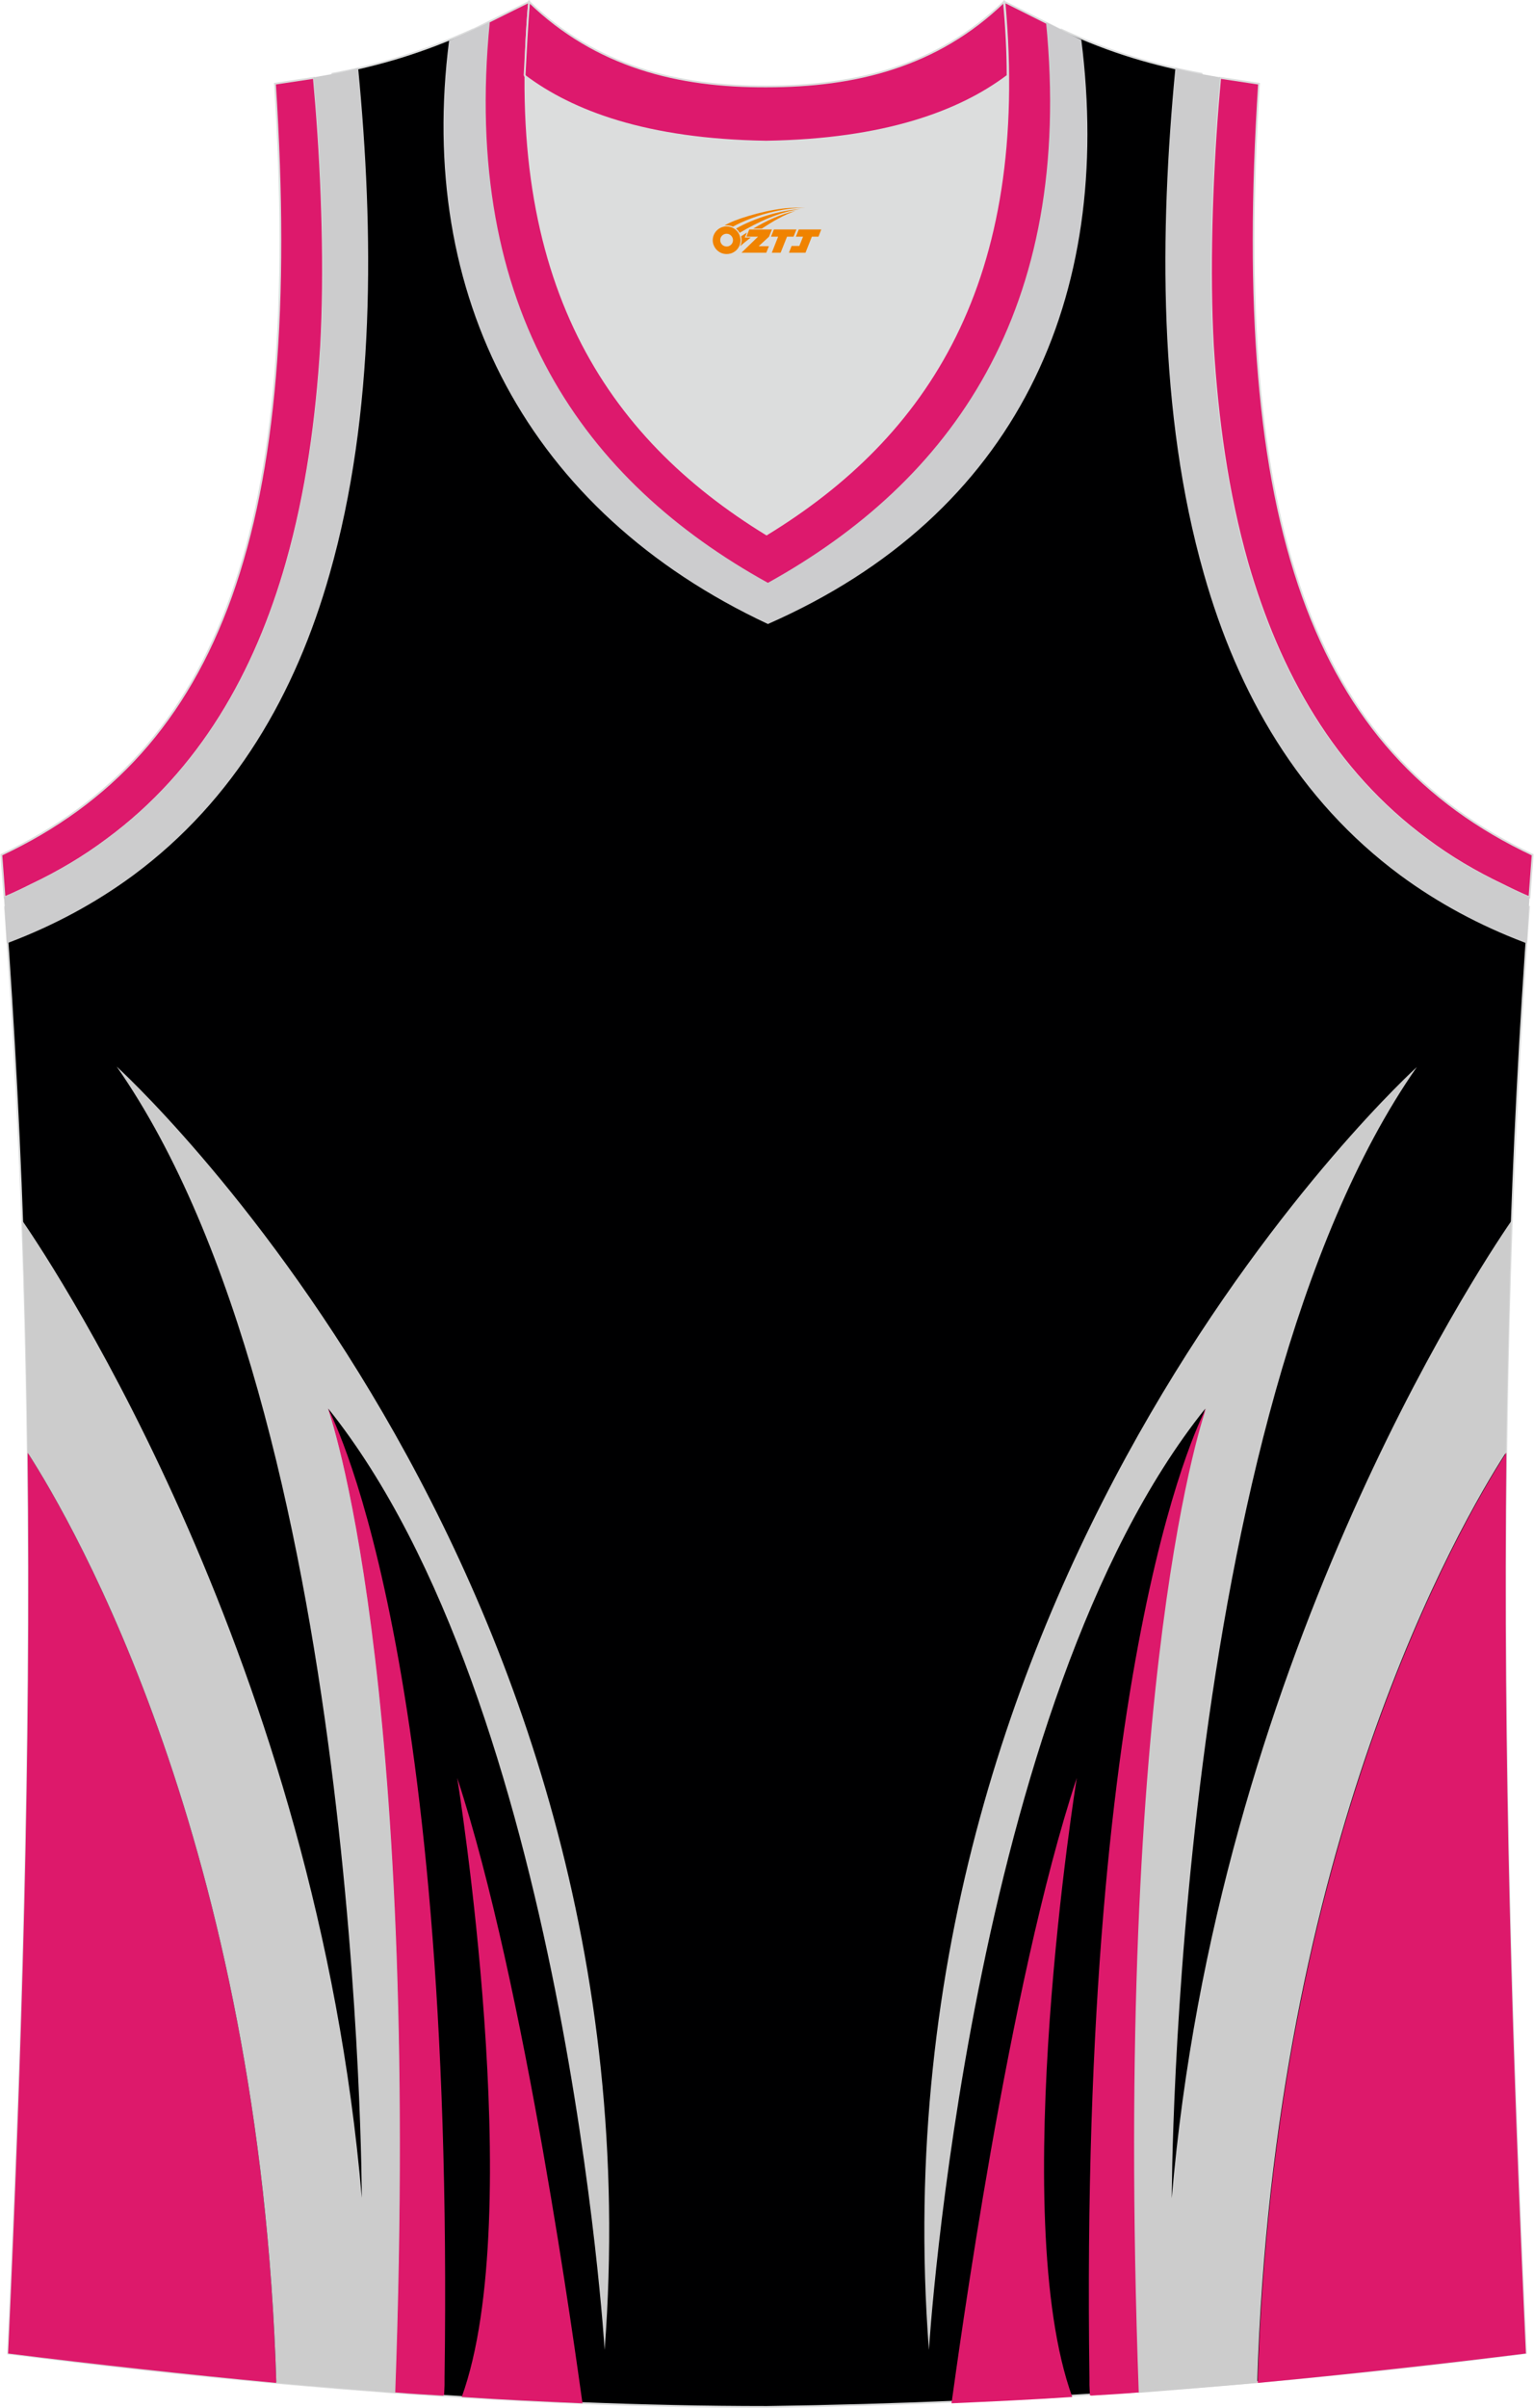
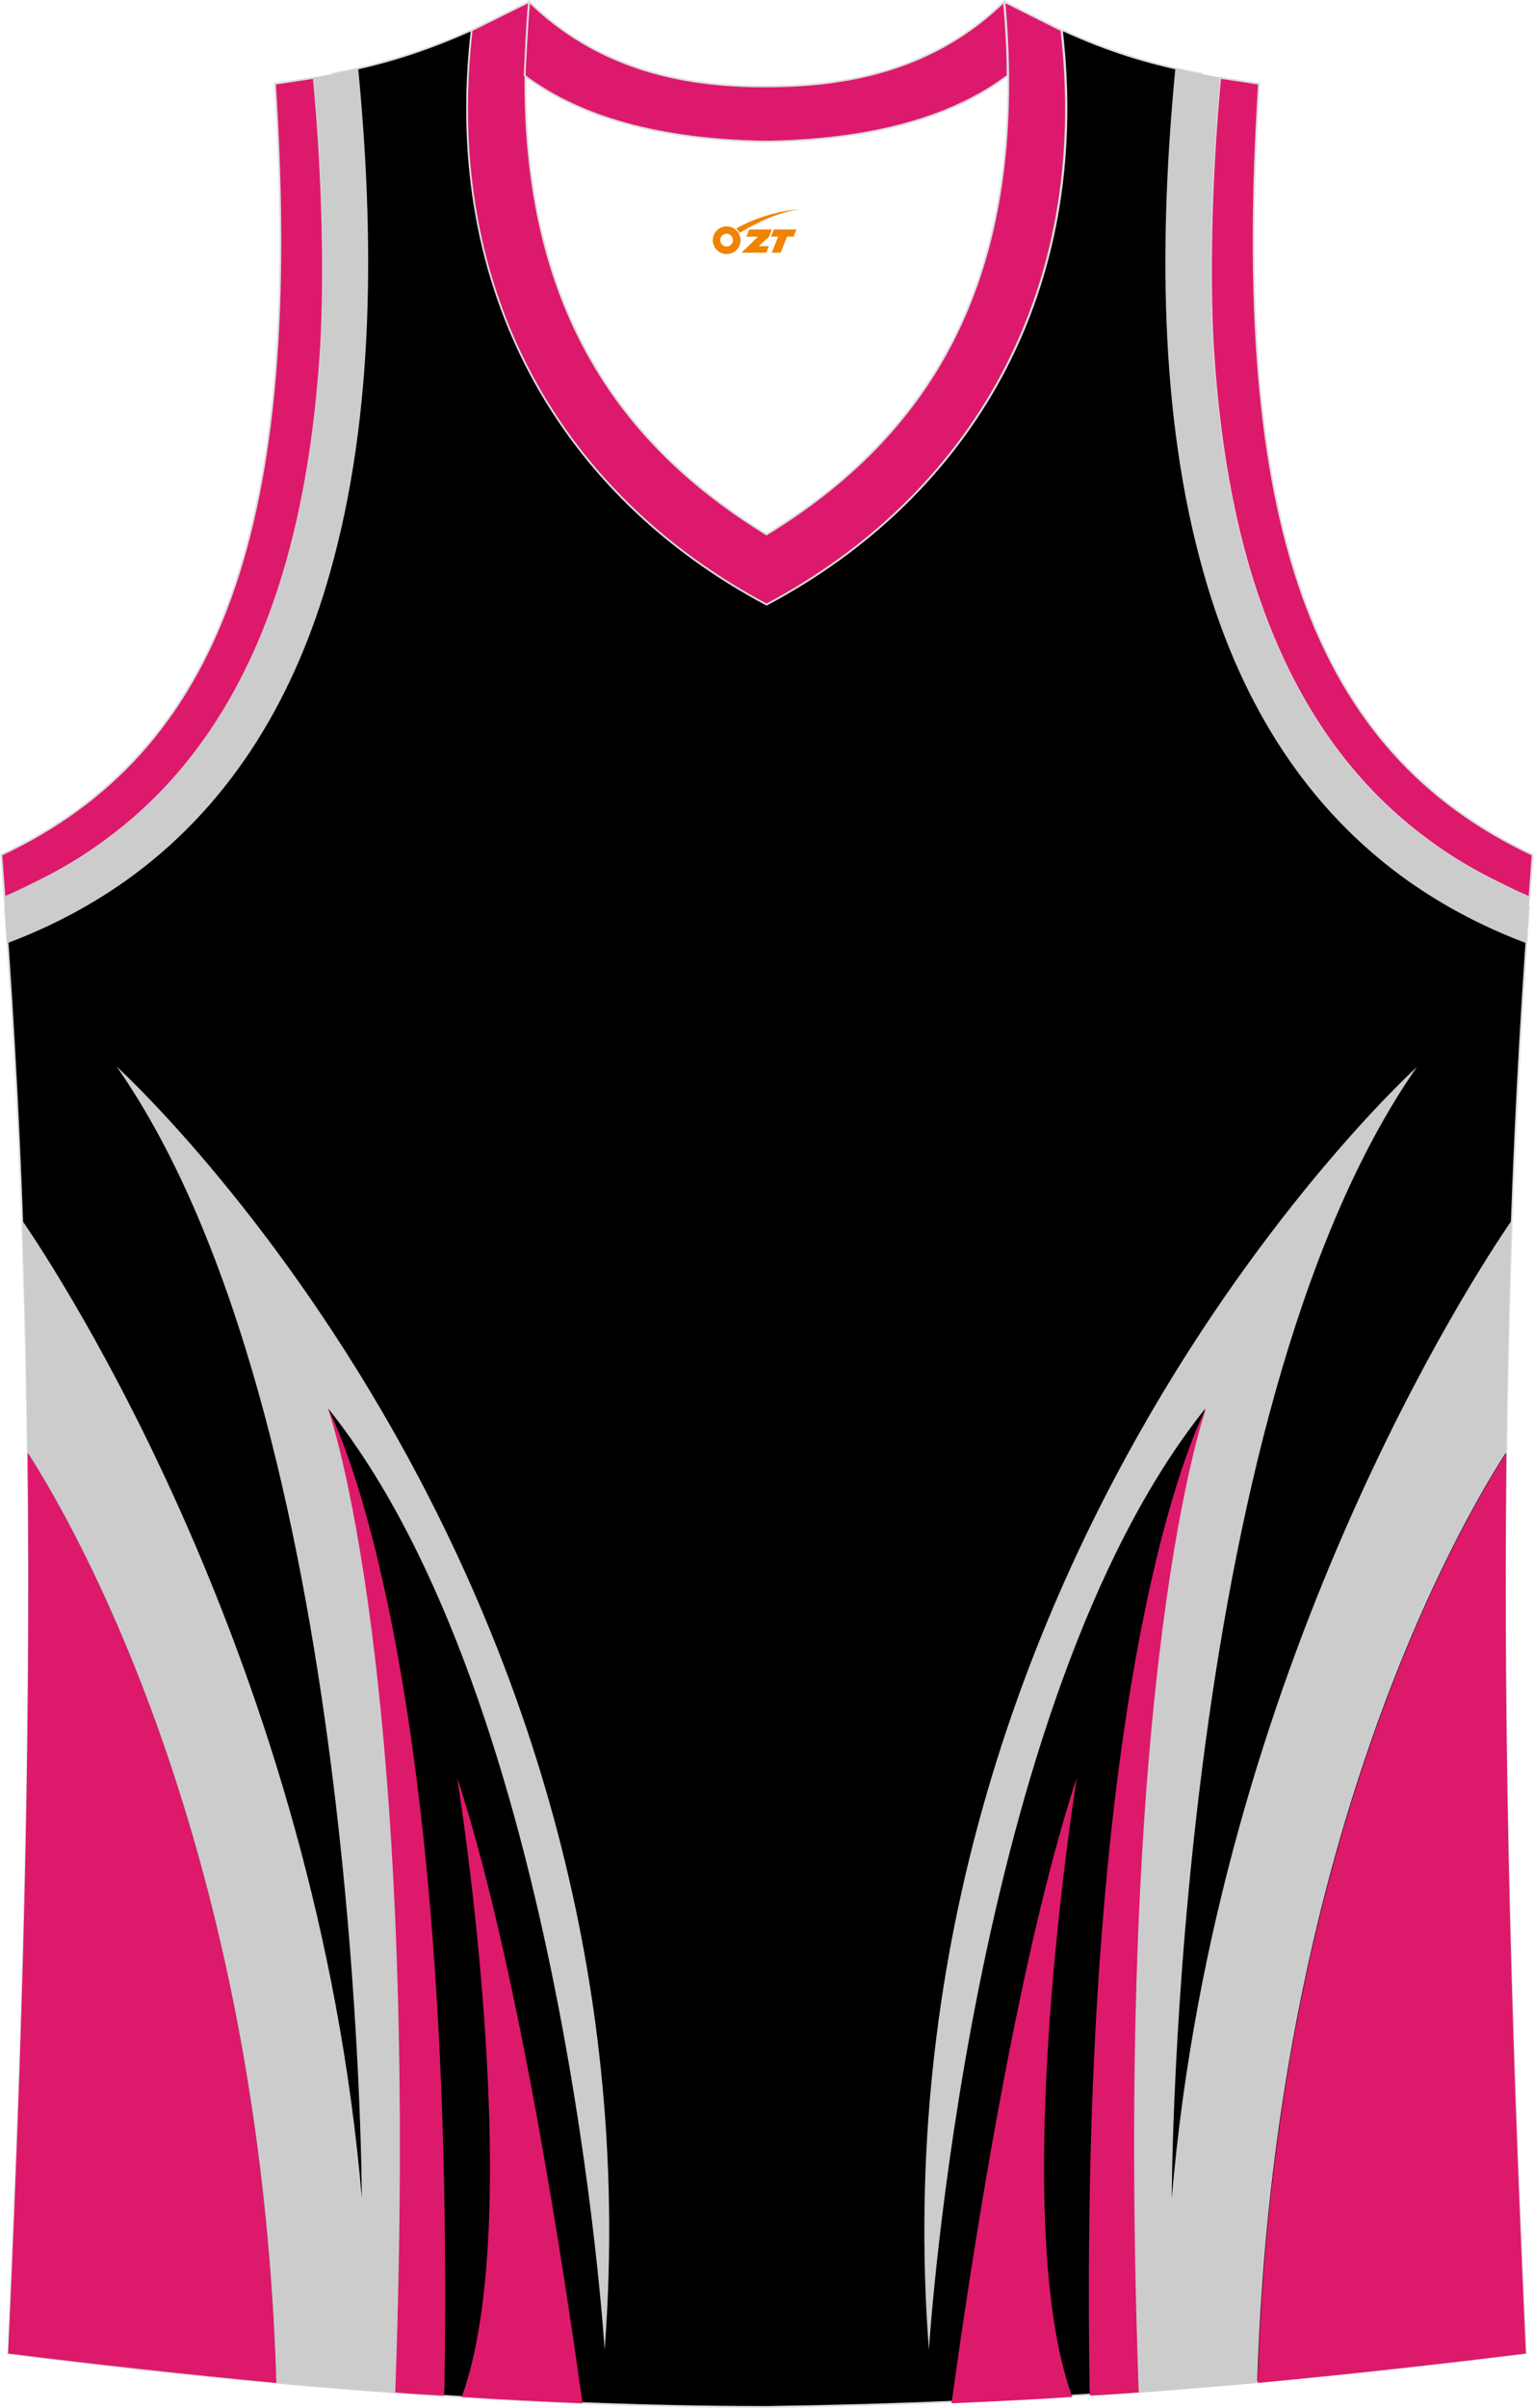
<svg xmlns="http://www.w3.org/2000/svg" version="1.1" id="图层_1" x="0px" y="0px" width="339.2px" height="532.1px" viewBox="0 0 339.2 532.1" enable-background="new 0 0 339.2 532.1" xml:space="preserve">
  <g>
    <path fill="#DD196C" stroke="#DCDDDD" stroke-width="0.4" stroke-miterlimit="22.926" d="M278.4,18.5   c-6.3,97.7,12,147.6,60.5,170.4l-0.7,9.4l0,0c-2.4-1-4.6-2.1-6-2.8c-5.9-2.8-11.5-6.1-16.7-10c-20.6-15.2-32.7-36.9-39.7-61.2   c-4.4-15.5-6.6-31.7-7.6-47.8c-0.9-16.3-0.3-36.1,1.1-53.5c0.2-2.3,0.3-3.5,0.5-5.8L278.4,18.5z" />
-     <path fill="#DCDDDD" d="M169.6,31.3c26.5-0.4,42.9-6.7,53.3-14.5c0-0.1,0-0.1,0-0.2c0.5,51.7-21.1,81.8-53.4,101.4   c-32.2-19.7-53.8-49.8-53.4-101.4c0,0.1,0,0.1,0,0.2C126.6,24.6,143.1,30.9,169.6,31.3z" />
    <path fill="#000001" stroke="#DCDDDD" stroke-width="0.4" stroke-miterlimit="22.926" d="M169.6,531.9L169.6,531.9L169.6,531.9   L169.6,531.9z M169.6,531.9c57.4-0.8,113-4.9,167.8-11.9c-4.8-104.7-7.4-210.2,0.7-319.8l-0.2,2.1c-54.6-20.8-82.7-77.3-72.2-186   l0,0c-10.7-2-19.7-4.6-30.9-9.7c6.7,58-20.2,103-65.2,126.9c-45-23.9-71.9-68.9-65.2-126.9c-11.2,5-20.3,7.7-30.9,9.7l0,0   C84,125.1,55.8,181.6,1.3,202.4l-0.2-2.1c8.1,109.5,5.5,215.1,0.7,319.8C56.1,527,114.9,531.9,169.6,531.9z" />
    <path fill="#DD196C" stroke="#DCDDDD" stroke-width="0.4" stroke-miterlimit="22.926" d="M60.8,18.5c6.3,97.7-12,147.6-60.5,170.4   l0.7,9.4l0,0c2.4-1,4.6-2.1,6-2.8c5.9-2.8,11.5-6.1,16.7-10c20.6-15.2,32.8-36.9,39.7-61.2c4.4-15.5,6.6-31.7,7.6-47.8   c0.9-16.3,0.3-36.1-1.1-53.5c-0.2-2.3-0.3-3.5-0.5-5.8L60.8,18.5z" />
    <path fill="#DD196D" stroke="#DCDDDD" stroke-width="0.4" stroke-miterlimit="22.926" d="M117,0.4c-5.5,61.8,17.1,96,52.5,117.7   C205,96.4,227.7,62.2,222.1,0.4l12.6,6.3c6.7,58-20.2,103-65.2,126.9c-45-23.9-71.9-68.9-65.2-126.9L117,0.4z" />
    <path fill="#CCCCCD" d="M0.9,198.2c2.4-1,4.6-2.1,6-2.8c5.9-2.8,11.5-6.1,16.7-10c20.6-15.2,32.8-36.9,39.7-61.2   c4.4-15.5,6.6-31.7,7.6-47.8c0.9-16.3,0.3-36.1-1.1-53.5c-0.2-2.3-0.3-3.5-0.5-5.8l5.1-0.9l2.4-0.5l2.4-0.6   c3.5,36.3,3.8,76.3-6.3,111.7c-7.5,26.5-21,50-43.4,66.6c-8.4,6.2-17.6,11.1-27.3,14.8l-0.7,0.3L0.9,198.2z" />
    <path fill="#CCCCCD" d="M338.2,198.2c-2.4-1-4.6-2.1-6-2.8c-5.9-2.8-11.5-6.1-16.7-10c-20.6-15.2-32.7-36.9-39.7-61.2   c-4.4-15.5-6.6-31.7-7.6-47.8c-0.9-16.3-0.3-36.1,1.1-53.5c0.2-2.3,0.3-3.5,0.5-5.8l-5.1-0.9l-2.4-0.5l-2.4-0.6   c-3.5,36.3-3.8,76.3,6.3,111.7c7.5,26.5,21,50,43.4,66.6c8.4,6.2,17.6,11.1,27.3,14.8l0.7,0.3L338.2,198.2z" />
-     <path fill="#CCCCCE" d="M108.3,4.9c-6.3,63.8,21,101.5,61.5,123.9c40.4-22.4,67.8-60.1,61.5-123.9l7.8,3.9   c7.2,56.9-14.2,104.9-69.3,129.1C116.6,113,92.1,65.2,99.3,9L108.3,4.9z" />
-     <path fill="#DD196B" d="M61.1,526.6C57.5,407.8,16.3,336.8,6.1,321c0.8,67.2-1.3,133.3-4.3,199.1C21.1,522.5,41,524.7,61.1,526.6z" />
+     <path fill="#DD196B" d="M61.1,526.6C57.5,407.8,16.3,336.8,6.1,321c0.8,67.2-1.3,133.3-4.3,199.1C21.1,522.5,41,524.7,61.1,526.6" />
    <path fill="#CCCCCC" d="M6.1,321c10.2,15.8,51.4,86.8,55,205.6c8.8,0.8,17.6,1.5,26.4,2.2c5.8-160.4-14.9-217.5-14.9-217.5   c52.3,65.3,61.1,208,61.1,208C146.9,345.4,25.8,235.7,25.8,235.7c54,77.3,54.2,250,54.2,250C70,368.1,12.7,281,4.9,269.7   C5.5,286.8,5.9,304,6.1,321z" />
    <path fill="#DD196B" d="M101.1,392.9c0,0,15.6,96.6,1,136.8c8.9,0.6,17.8,1,26.7,1.4C127.3,520.5,116.2,438.8,101.1,392.9z" />
    <path fill="#DD196B" d="M98.3,527.1c0-0.5,0-1.1,0-1.6c2.3-163.5-25.8-214.3-25.8-214.3s20.7,57.2,14.9,217.5   c3.5,0.3,7,0.5,10.5,0.7l0.3-0.1L98.3,527.1z" />
    <path fill="#DD196B" d="M278.1,526.6c3.6-118.7,44.8-189.8,55-205.6c-0.8,67.2,1.3,133.3,4.3,199.1   C318,522.5,298.1,524.7,278.1,526.6z" />
    <path fill="#CCCCCC" d="M333,321c-10.2,15.8-51.4,86.8-55,205.6c-8.8,0.8-17.6,1.5-26.4,2.2c-5.8-160.4,14.9-217.5,14.9-217.5   c-52.3,65.3-61.1,208-61.1,208c-13.2-173.8,107.9-283.5,107.9-283.5c-54,77.3-54.2,250-54.2,250c10-117.6,67.3-204.7,75.1-216   C333.7,286.8,333.3,304,333,321z" />
    <path fill="#DD196B" d="M238.1,392.9c0,0-15.6,96.6-1,136.8c-8.9,0.6-17.8,1-26.7,1.4C211.9,520.5,222.9,438.8,238.1,392.9z" />
    <path fill="#DD196B" d="M240.9,527.1c0-0.5,0-1.1,0-1.6c-2.3-163.5,25.8-214.3,25.8-214.3s-20.7,57.1-14.9,217.5   c-3.5,0.3-7,0.5-10.5,0.7l-0.3-0.1L240.9,527.1z" />
    <path fill="#DD196D" stroke="#DCDDDD" stroke-width="0.4" stroke-miterlimit="22.926" d="M117,0.4c14.8,14.3,32.9,18.8,52.5,18.7   c19.6,0,37.7-4.4,52.5-18.7c0.5,5.6,0.8,11,0.8,16.2c0,0.1,0,0.1-0.1,0.2c-10.4,7.8-26.9,14.1-53.3,14.5   c-26.5-0.4-42.9-6.7-53.3-14.5c0-0.1,0-0.1-0.1-0.2C116.3,11.5,116.5,6.1,117,0.4z" />
  </g>
  <g id="图层_x0020_1">
    <path fill="#F08300" d="M157.78,54.11c0.416,1.136,1.472,1.984,2.752,2.032c0.144,0,0.304,0,0.448-0.016h0.016   c0.016,0,0.064,0,0.128-0.016c0.032,0,0.048-0.016,0.08-0.016c0.064-0.016,0.144-0.032,0.224-0.048c0.016,0,0.016,0,0.032,0   c0.192-0.048,0.4-0.112,0.576-0.208c0.192-0.096,0.4-0.224,0.608-0.384c0.672-0.56,1.104-1.408,1.104-2.352   c0-0.224-0.032-0.448-0.08-0.672l0,0C163.62,52.23,163.57,52.06,163.49,51.88C163.02,50.79,161.94,50.03,160.67,50.03C158.98,50.03,157.6,51.4,157.6,53.1C157.6,53.45,157.66,53.79,157.78,54.11L157.78,54.11L157.78,54.11z M162.08,53.13L162.08,53.13C162.05,53.91,161.39,54.51,160.61,54.47C159.82,54.44,159.23,53.79,159.26,53c0.032-0.784,0.688-1.376,1.472-1.344   C161.5,51.69,162.11,52.36,162.08,53.13L162.08,53.13z" />
    <polygon fill="#F08300" points="176.11,50.71 ,175.47,52.3 ,174.03,52.3 ,172.61,55.85 ,170.66,55.85 ,172.06,52.3 ,170.48,52.3    ,171.12,50.71" />
-     <path fill="#F08300" d="M178.08,45.98c-1.008-0.096-3.024-0.144-5.056,0.112c-2.416,0.304-5.152,0.912-7.616,1.664   C163.36,48.36,161.49,49.08,160.14,49.85C160.34,49.82,160.53,49.8,160.72,49.8c0.48,0,0.944,0.112,1.36,0.288   C166.18,47.77,173.38,45.72,178.08,45.98L178.08,45.98L178.08,45.98z" />
    <path fill="#F08300" d="M163.55,51.45c4-2.368,8.88-4.672,13.488-5.248c-4.608,0.288-10.224,2-14.288,4.304   C163.07,50.76,163.34,51.08,163.55,51.45C163.55,51.45,163.55,51.45,163.55,51.45z" />
-     <polygon fill="#F08300" points="181.6,50.71 ,180.98,52.3 ,179.52,52.3 ,178.11,55.85 ,177.65,55.85 ,176.14,55.85 ,174.45,55.85    ,175.04,54.35 ,176.75,54.35 ,177.57,52.3 ,175.98,52.3 ,176.62,50.71" />
    <polygon fill="#F08300" points="170.69,50.71 ,170.05,52.3 ,167.76,54.41 ,170.02,54.41 ,169.44,55.85 ,163.95,55.85 ,167.62,52.3    ,165.04,52.3 ,165.68,50.71" />
-     <path fill="#F08300" d="M175.97,46.57c-3.376,0.752-6.464,2.192-9.424,3.952h1.888C170.86,48.95,173.2,47.52,175.97,46.57z    M165.17,51.39C164.54,51.77,164.48,51.82,163.87,52.23c0.064,0.256,0.112,0.544,0.112,0.816c0,0.496-0.112,0.976-0.32,1.392   c0.176-0.16,0.32-0.304,0.432-0.4c0.272-0.24,0.768-0.64,1.6-1.296l0.32-0.256H164.69l0,0L165.17,51.39L165.17,51.39L165.17,51.39z" />
  </g>
</svg>